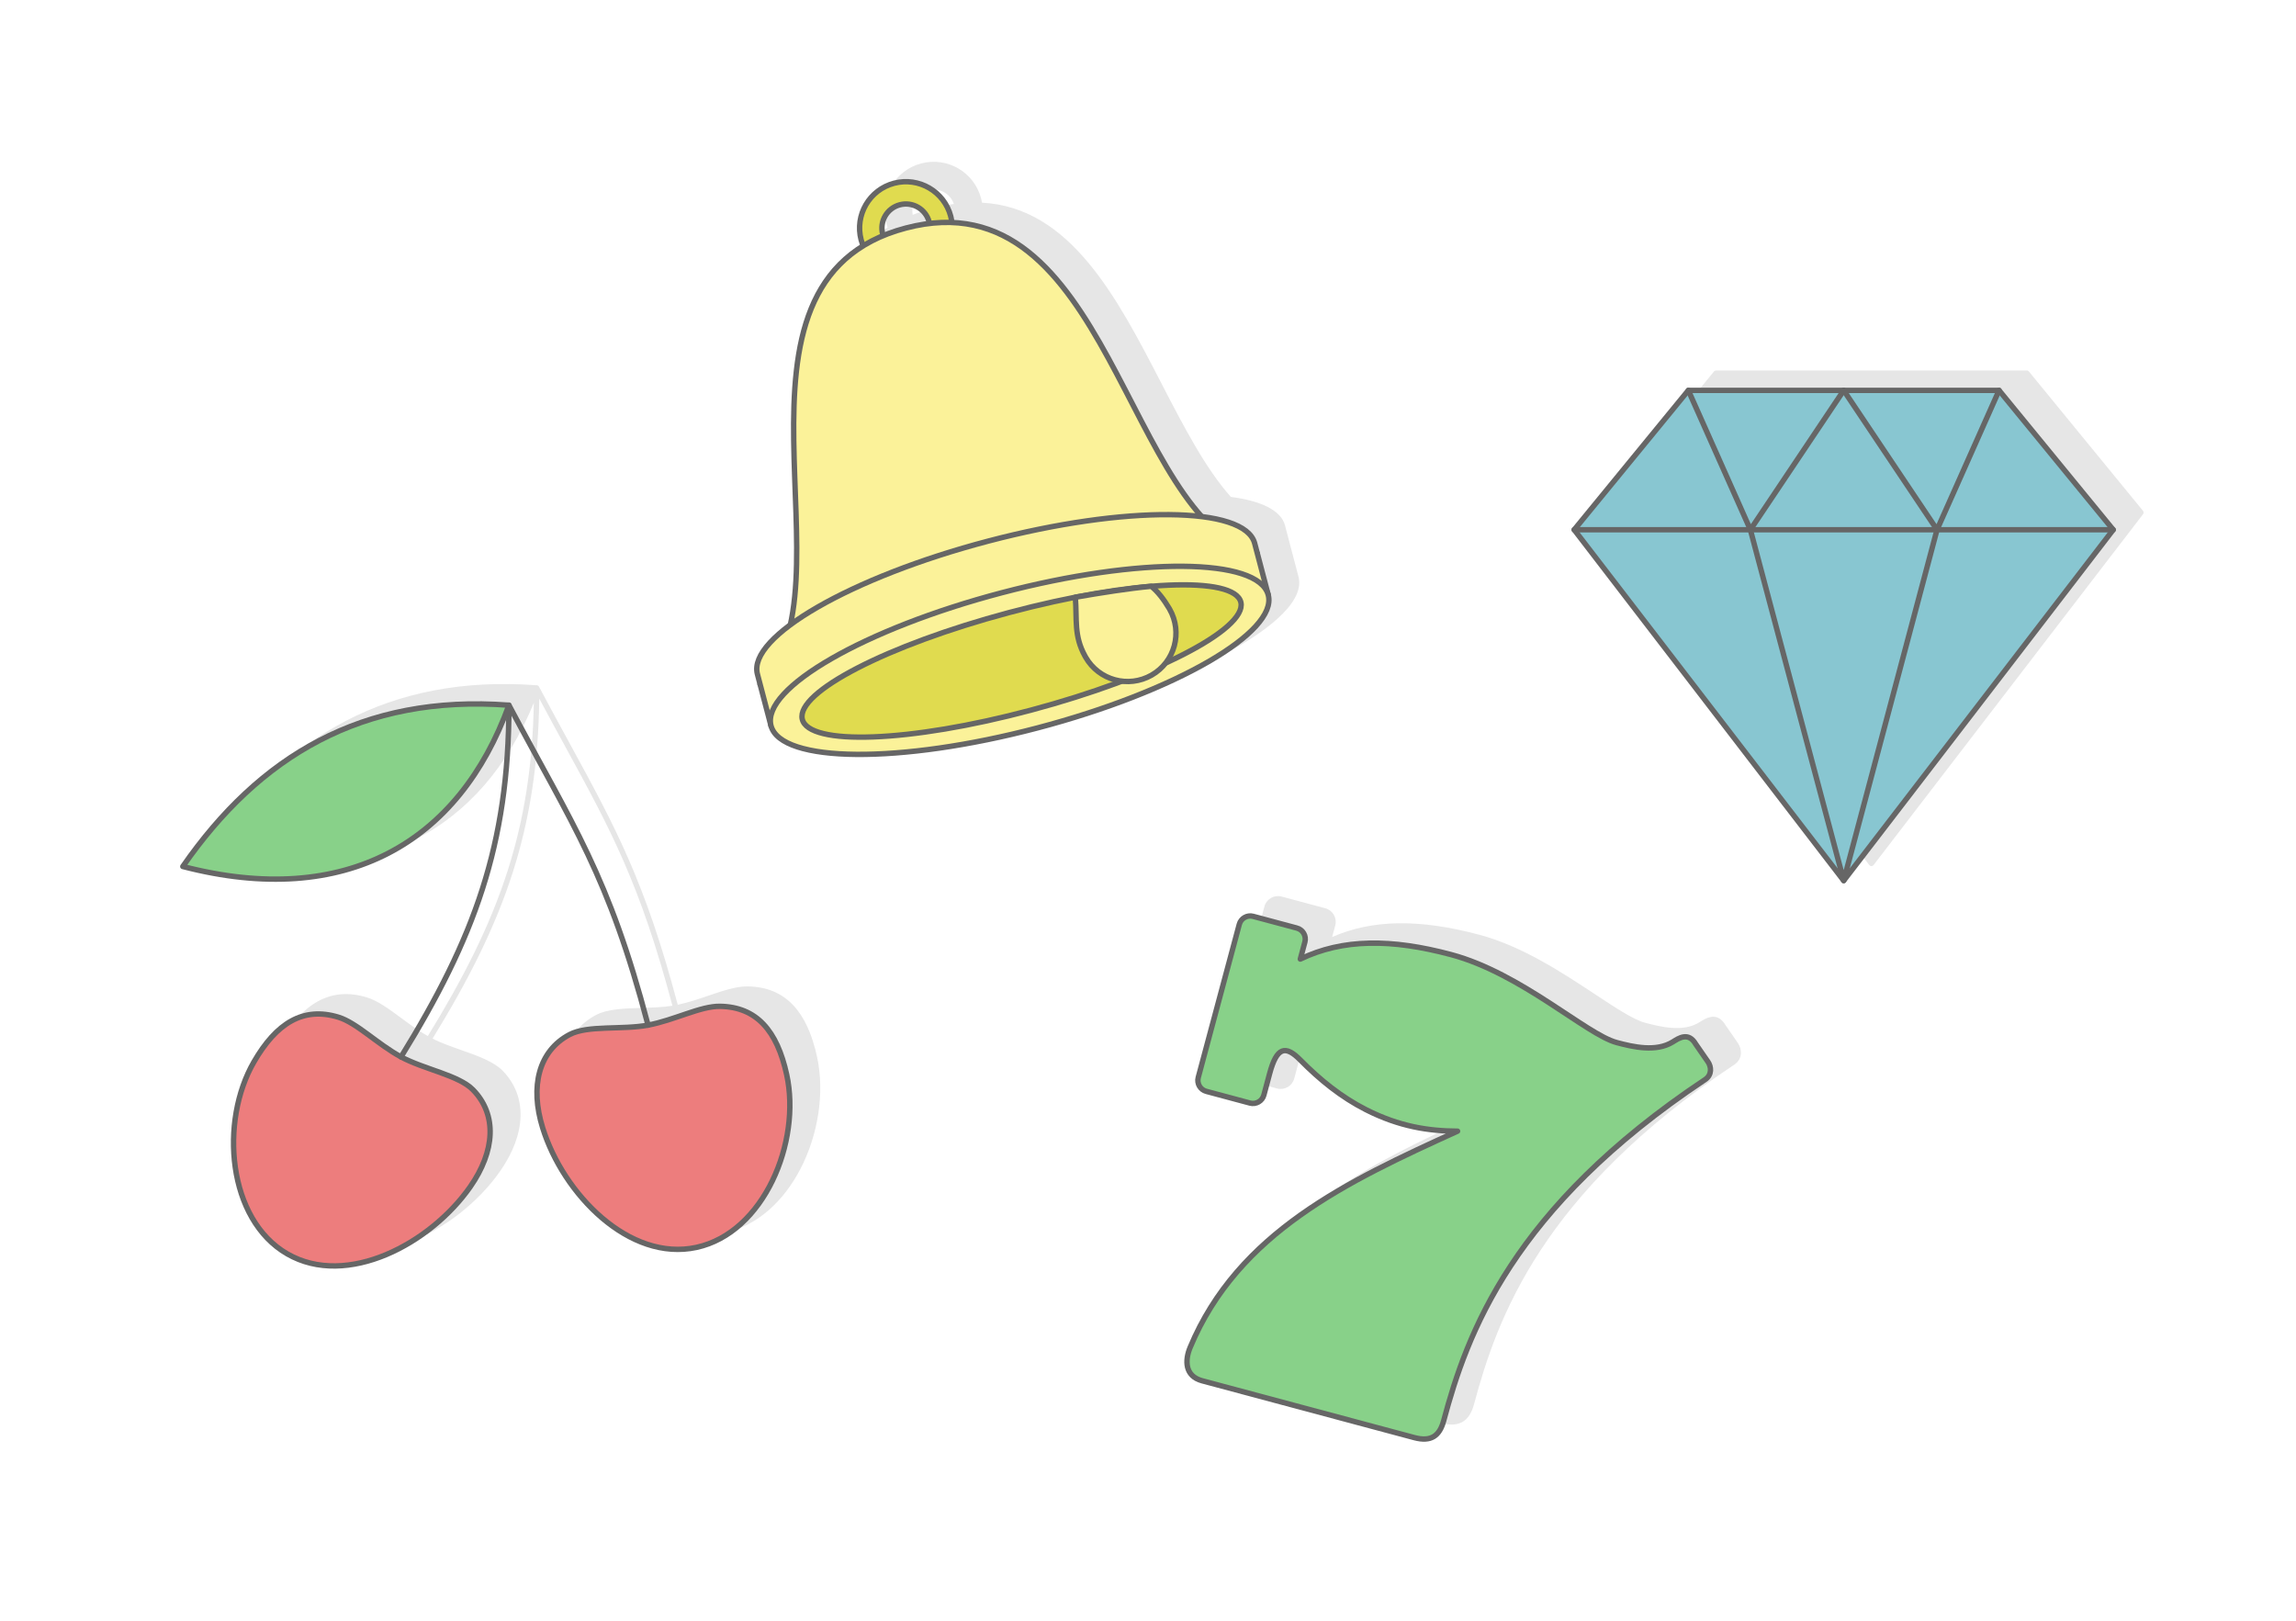
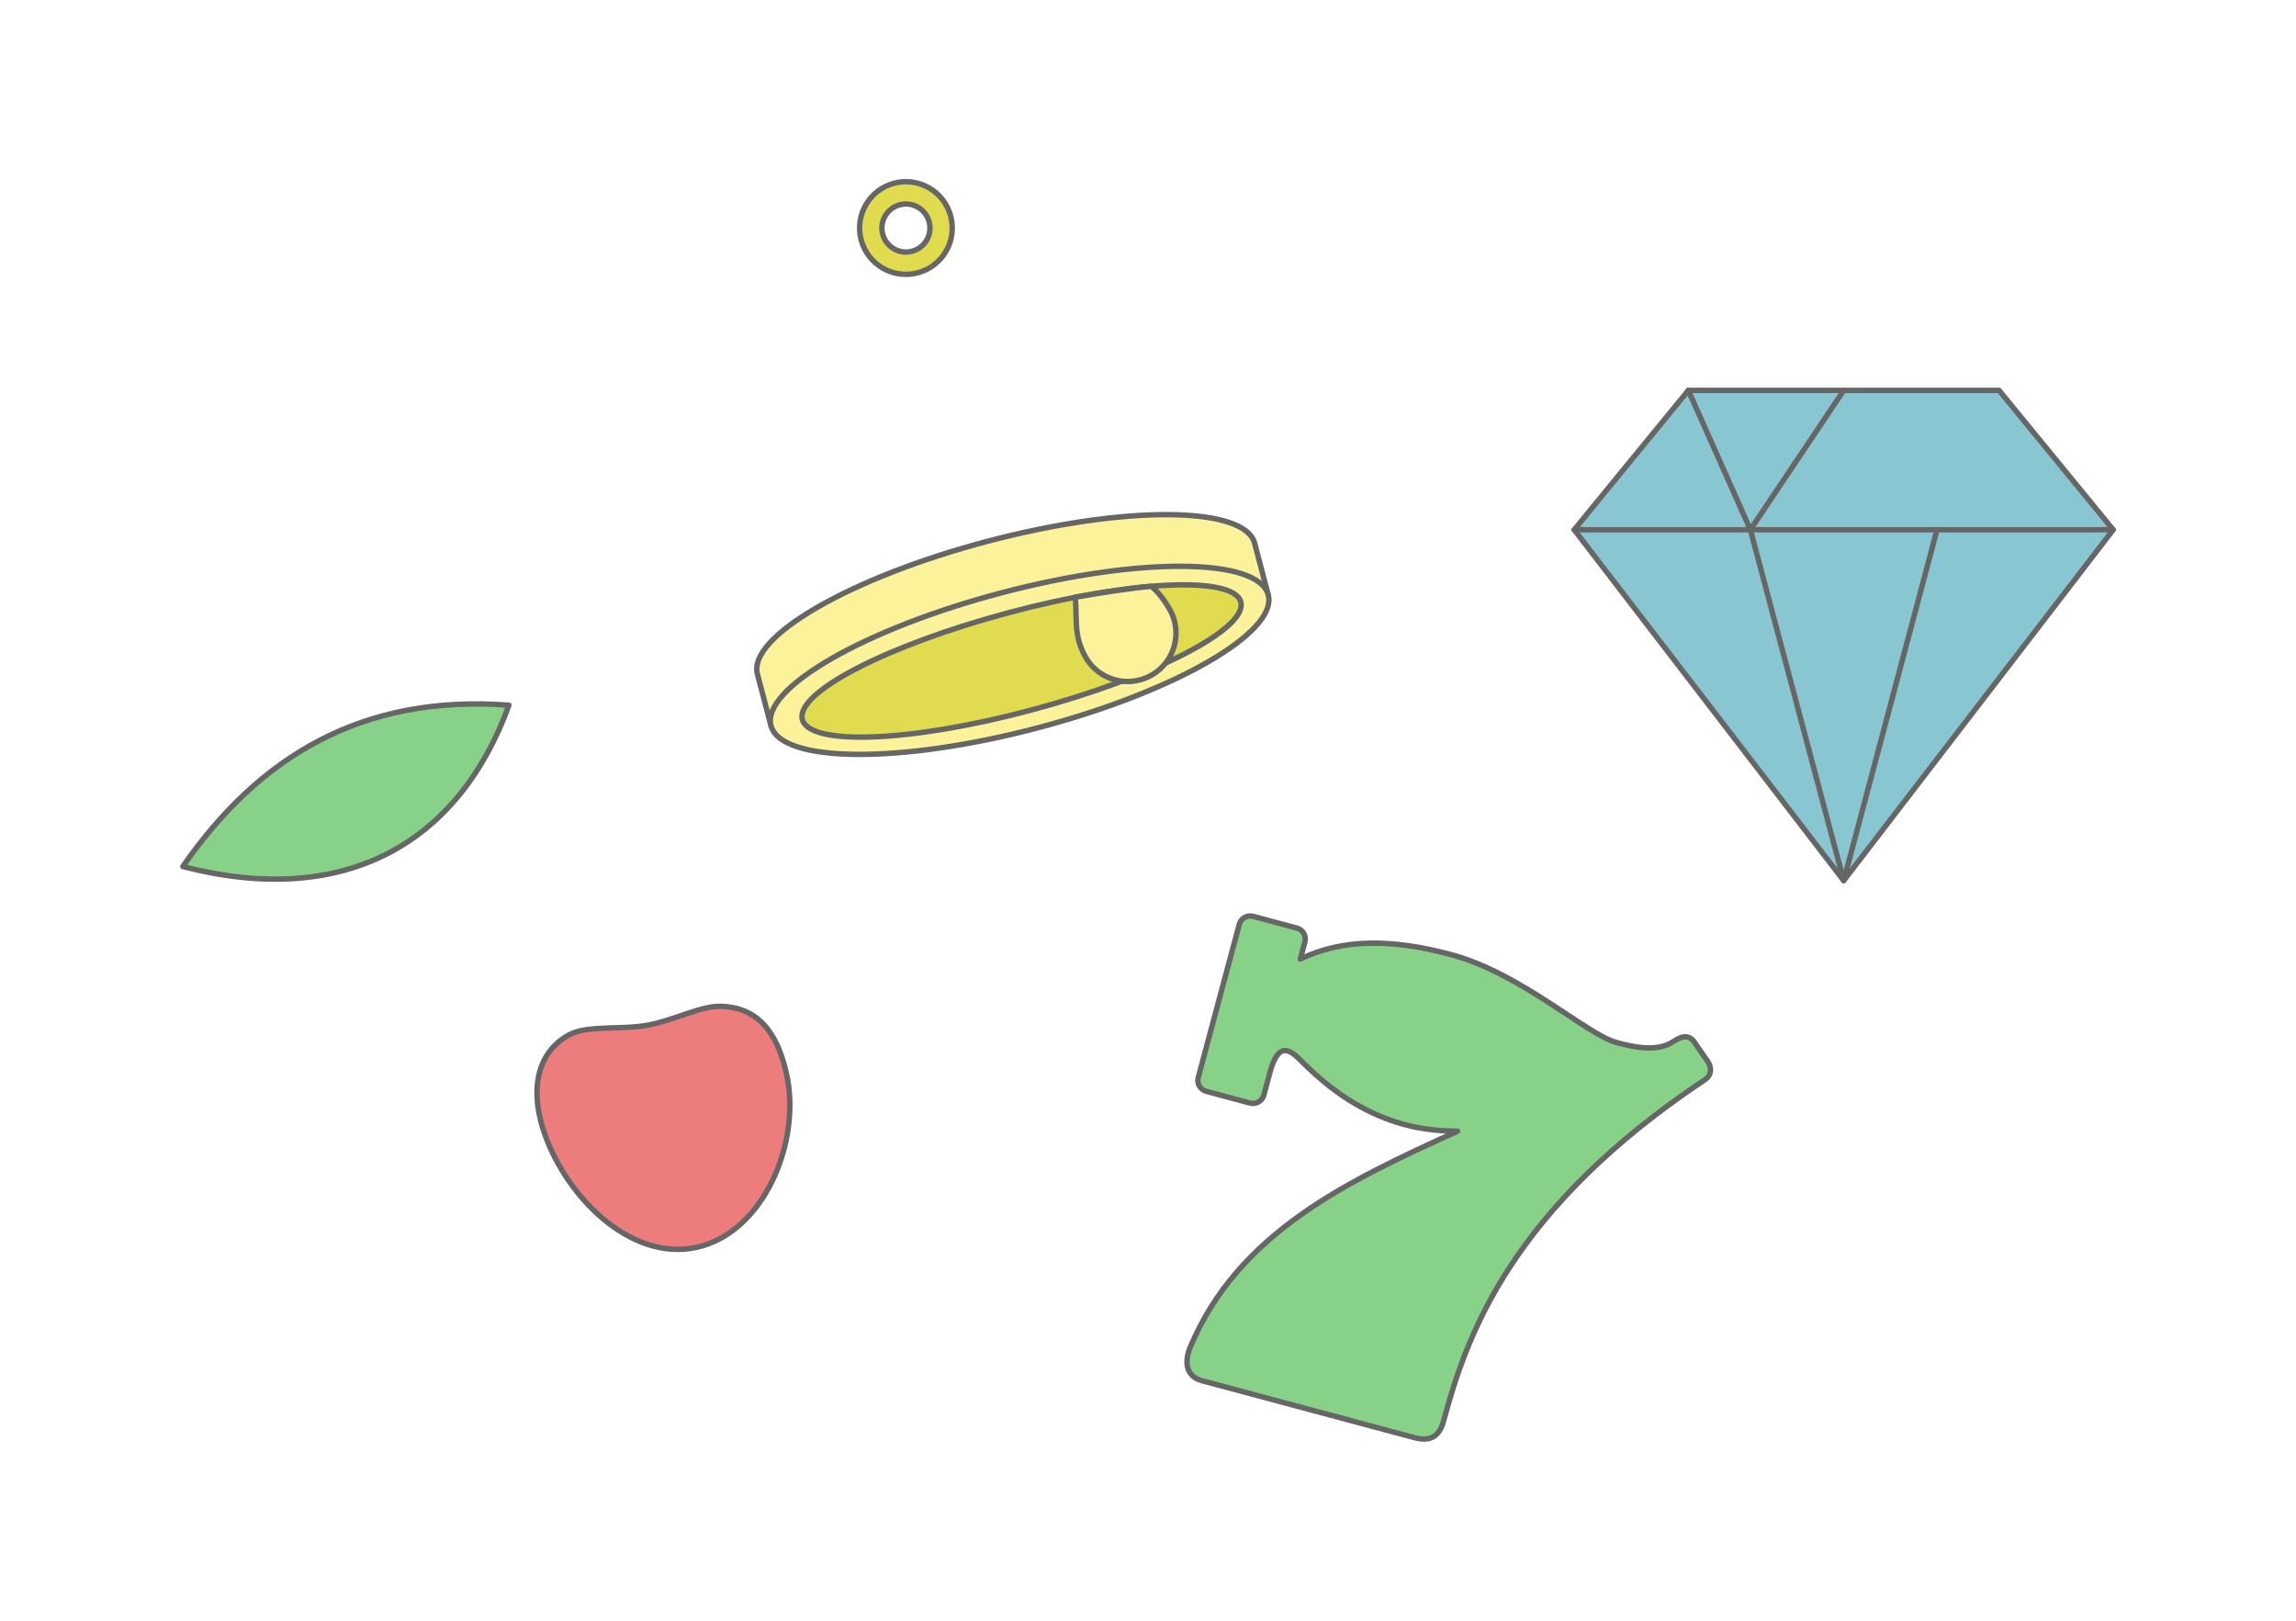
<svg xmlns="http://www.w3.org/2000/svg" xml:space="preserve" width="425px" height="300px" version="1.1" style="shape-rendering:geometricPrecision; text-rendering:geometricPrecision; image-rendering:optimizeQuality; fill-rule:evenodd; clip-rule:evenodd" viewBox="0 0 301041.9 212500">
  <defs>
    <style type="text/css">
   
    .str0 {stroke:#666666;stroke-width:708.4;stroke-linecap:round;stroke-linejoin:round;stroke-miterlimit:2.613}
    .str1 {stroke:#666666;stroke-width:708.4;stroke-linecap:round;stroke-linejoin:round;stroke-miterlimit:2.613}
    .fil6 {fill:none}
    .fil2 {fill:#E0DB4F}
    .fil5 {fill:#88C6D1}
    .fil4 {fill:#88D189}
    .fil1 {fill:#E6E6E6}
    .fil7 {fill:#ED7D7D}
    .fil3 {fill:#FBF299}
    .fil0 {fill:white}
   
  </style>
  </defs>
  <g id="Layer_x0020_1">
    <g id="_2965905321344">
      <rect class="fil0" x="0.1" width="301041.6" height="212500" />
-       <path class="fil1" d="M120783 21426.2c3434,-902.8 6947.8,1147.9 7851,4581.4 49.6,188.5 90.5,376.9 122.4,565.4 11589.7,606.4 17723.1,12467.3 23547.3,23734.1 2895.6,5601.2 5714.1,11052.5 9077.2,14843.6 4001.5,523.1 6586.6,1771.5 7104.1,3739.2 593.8,2260.1 1188.4,4519.8 1782.7,6779.9 899.5,3710.8 -5501.6,7687.8 -8067.6,9166.1 -11888,6848.7 -32561.3,12285.2 -46281.8,12171.7 -6473.4,-54.1 -10825.6,-1393.2 -11530,-4002.6 -595.9,-2262.7 -1190.3,-4525.8 -1785.7,-6788.8 -517.2,-1967.7 1119.1,-4326.5 4345.6,-6750.2 1063.1,-4955.1 835.3,-11087.7 600.5,-17389.5 -472,-12674 -966.7,-26017.5 8824.7,-32247 -65,-179.6 -122.3,-364.1 -171.8,-552.3 -902.8,-3434 1147.9,-6947.8 4581.4,-7851zm-64067.3 114754.8c1134.9,571 2452.9,1036 3744.9,1491.7 2163.1,762.7 4258.5,1501.9 5440.2,2708.5 1652.4,1686.6 2412.4,3757.7 2349,6007.8 -64,2280.7 -978.8,4741.3 -2670.2,7163.6 -2822.3,4042.5 -7317.3,7627.2 -12102.7,9382.4 -4189.2,1536.4 -8608.9,1678 -12349.8,-481.7 -3839.5,-2216.7 -6092.1,-6361.7 -6890.4,-10956 -868,-4994.8 -15,-10534.9 2387.5,-14696.3 1507.5,-2611.3 3167.6,-4471.1 5045.6,-5505.3 1905.1,-1049.5 4019.5,-1251.1 6408.9,-530.9 1448.1,436.4 2945.7,1543.1 4553,2731.2 1099.5,812.8 2252.6,1664.7 3461.3,2350.9 4679.5,-7614.7 8146.7,-14447.9 10448.7,-21622.4 2162.4,-6738.5 3299.1,-13785.8 3451.4,-22074.6 -3410.7,8353.8 -8729.9,14542.4 -15756.1,18017.6 -7197.6,3559.8 -16174.4,4266.1 -26712.5,1529.2 -41.5,-9.6 -82.2,-27.3 -119.4,-53 -160.4,-110.6 -200.5,-330.6 -90,-491 5033.9,-7255.7 10948.3,-12942.2 18031.5,-16634.8 7087.8,-3694.8 15340.2,-5392.1 25043.6,-4666.9l23.5 3 0 0.2 3 0.3 2.9 0.5 3 0.3 2.9 0.5 0.3 0.3 2.7 0.5 2.9 0.6 0.3 0 2.6 0.5 3 0.6 0.5 0.2 2.4 0.6 3 0.5 0.5 0.3 2.4 0.5 3 0.8 0.5 0 2.7 0.8 2.9 0.8 0.3 0 2.7 0.8 2.9 0.8 2.7 0.8 2.9 0.8 0.3 0 2.7 1.1 2.9 0.8 3 1.1 2.7 0.8 0.2 0 3 1 2.6 1.1 0.3 0 5.4 1.9 3.2 1.3 2.1 1.1 5.6 2.1 0.6 0.3 4.8 2.1 3.5 1.4 1.8 1 5.7 2.5 0.5 0.2 4.6 2.4 3.4 1.6 1.9 1.1 5.4 3 0.5 0.2 4.6 2.7 3.2 1.6 1.8 1.3 5.1 3 0.8 0.3c21.7,13.1 41.5,28.9 59.5,46.3l1.8 1.6 26 28.6 2.7 3 1.1 1.6 3.7 4.5 0.5 0.6 3 4.2 2.1 2.5 1.4 2.1 3.4 4.8 3.3 5.1 1.6 2.1 1.6 2.7 2.9 4.3 0.3 0.8 2.9 4.8 1.1 1.6 2.1 3.5 2.2 4 0.5 1.4 3 5.1 0.5 1 4 7.5 3.8 7.5c1488.2,2799.5 2797.9,5197.5 4018.4,7432.9 5982.9,10956.3 9888.6,18109.2 14162.7,34254.6 1357.6,-285.9 2719.2,-748.8 4017.1,-1190.3 1890.1,-642.5 3650.9,-1241.1 5165.6,-1217.3 2495.9,39.9 4449.7,874.4 5945.4,2452.6 1476.2,1557.6 2493.3,3833.4 3136.1,6777.8 1024.3,4692.5 152.6,10230.7 -2193.2,14727.8 -2156.7,4134.9 -5561.8,7399.7 -9893.1,8344.8 -4219.3,920.6 -8386.5,-557.1 -11911,-3293.7 -4026.2,-3126.4 -7219.5,-7907.6 -8680.7,-12617.3 -874.9,-2820.1 -998.3,-5441.6 -366.8,-7634.2 623.5,-2164.5 1977.1,-3907 4063.4,-5011.6 1491.2,-789.5 3713.2,-857.5 6007,-927.1 1366.2,-41.2 2759.6,-83.8 4013.6,-282.2 -4247.6,-16029.3 -8134.8,-23148.4 -14086.1,-34046.6 -1068.5,-1956.7 -2202.8,-4033.7 -3374.6,-6223.6 -111.7,8605.8 -1261.5,15883.9 -3493.4,22839.5 -2317.4,7221.9 -5800.7,14092.3 -10498.6,21740.7zm209028 -87607.3c114.9,0 217.2,54.9 281.9,140l14949.1 18254.3c116.4,132.5 117.8,333.3 0.5,467.4l-35320.1 45982.2c-137.1,178.3 -406.1,202.6 -564.9,-4.3l-35316.9 -45977.9c-54.9,-62.4 -88.1,-144 -88.1,-233.5 0,-92.1 35.4,-176.1 93.2,-239l14952.2 -18259.1c69.9,-85.4 171.4,-129.6 273.9,-129.6l40739.2 -0.5zm-97708.5 68976.3l5736.4 1537c488.6,130.9 879.2,449.5 1114.5,857 235.6,408 316.4,906.2 185.5,1394.2l-406.6 1518.3c2631.3,-1151.2 5441.6,-1732.7 8496.7,-1799.9 3307.2,-72.8 6898.8,457.3 10859.2,1518.2 5595.8,1499.2 10925.7,5018.9 15151.9,7809.8 2736.6,1807.1 5004.2,3304.7 6520.5,3710.9 1060.4,284 2334.8,600.5 3601.3,675.7 1234.2,73.3 2468.9,-81.1 3494,-722.3l86.2 -53.8c115.1,-72.6 242,-152.4 368.1,-225.2 884.6,-510.8 2083.7,-942.1 3029.8,687.2 535.1,773.2 1090.9,1549.1 1611.4,2329.7 248.7,371.6 410.4,868 374.2,1367.2 -37.4,515.7 -279.5,1031.3 -839.5,1419.2l-36.4 25.2c-12614.3,8399 -20387.2,16703.9 -25382.8,24317.7 -4991.3,7607.2 -7213.6,14532 -8724.3,20171.4 -296.4,1106.8 -763,1883.9 -1472.2,2314.2 -710.5,430.7 -1632.3,495 -2834.6,172.6l-27808.2 -7451.1c-181.8,-48.7 -352.1,-106.5 -508.7,-171.8 -872.5,-363.6 -1367.8,-965.4 -1593.2,-1675.4 -217.9,-683.2 -173.7,-1459.1 26.8,-2208.4 71.5,-266.4 163,-530.9 269.1,-785.2 3170.3,-7601.3 8372,-13099.6 14598.5,-17522.6 5805.2,-4123.6 12491.7,-7306 19250.7,-10389.3 -1413.5,-68.8 -2844.5,-234.2 -4314.2,-549.1 -2010.6,-431 -4096.4,-1141.5 -6311.2,-2266.2 -1645.1,-835.2 -3173.5,-1825 -4615.4,-2935.5 -1439,-1107.8 -2792,-2335.5 -4089.4,-3649.8 -865,-875.9 -1517.4,-1271.6 -2005.4,-1078.3 -531.5,210.7 -984.4,1077 -1424,2717.6l-758.2 2829.2c-134.1,476.5 -449.5,858.3 -851.1,1090.1 -400.7,232.7 -889.1,314.6 -1369.3,192.5l-5760.8 -1543.1c-488.3,-130.6 -878.9,-449.5 -1114.2,-857 -235.6,-408 -316.4,-905.9 -185.8,-1394.2l5379.5 -20076.6c130.9,-488.3 449.8,-879.2 857.2,-1114.5l24.4 -12.9c403.4,-225.1 891.5,-300.9 1369.6,-172.7zm-45707.2 -90249.3c942.9,-247.9 1854.7,-430.5 2738.2,-554.2 -222.2,-659.4 -673.3,-1188.1 -1239.8,-1518.5 -1334.3,-778.5 -3044.2,-329 -3822.7,1005.5 -330.4,566.3 -463.2,1248.1 -332.5,1931.6 829.9,-326.9 1713.9,-616.5 2656.8,-864.4z" />
      <g>
        <g>
          <path class="fil2 str0" d="M117236.6 24022.5c3244.4,-853.2 6566.2,1085.3 7419.4,4329.8 853.3,3244.1 -1085.3,6566.2 -4329.7,7419.4 -3244.2,853.3 -6566.3,-1085.3 -7419.5,-4329.7 -853.2,-3244.5 1085.3,-6566.3 4329.8,-7419.5zm743.9 2828.9c1682.1,-442.5 3404.3,562.5 3846.6,2244.8 442.5,1682.1 -562.5,3404.3 -2244.5,3846.6 -1682.1,442.5 -3404.6,-562.8 -3846.9,-2244.8 -442.2,-1682.1 562.8,-3404.3 2244.8,-3846.6z" />
-           <path class="fil3 str0" d="M118781.5 29897c26686.3,-7018.2 28720.9,38303.3 46077,42673.7l-32057.7 10634.5 -33141.7 6512.2c12960.4,-12343.3 -7564.1,-52802.2 19122.4,-59820.4z" />
          <path class="fil3 str0" d="M129576.1 70943.5c18004.2,-4735.1 33643.4,-4604.7 34930.9,291.1l1780.6 6771 -1960 515.7c-3661.8,4599.6 -15021.3,10183.9 -29106.1,13888 -14084.9,3704.1 -26721.9,4430.7 -32172.9,2227.4l-1960.2 515.6 -1780.6 -6771.3c-1287.7,-4895.5 12264.1,-12702.6 30268.3,-17437.5z" />
          <path class="fil3 str0" d="M131356.7 77714.6c18004.5,-4734.8 33643.4,-4604.4 34931.1,291.3 1287.5,4895.5 -12264.3,12702.6 -30268.5,17437.5 -18004.2,4734.8 -33643.4,4604.7 -34930.9,-291.1 -1287.4,-4895.7 12264.1,-12702.8 30268.3,-17437.7z" />
          <path class="fil2 str0" d="M132286.2 80321.9c15992.9,-4271.4 29609.8,-4873.2 30414.5,-1343.9 804.2,3529.3 -11508.1,9853 -27500.9,14124.4 -15992.9,4271.5 -29207.3,4710.8 -30012.1,1181.7 -804.5,-3529 11105.7,-9690.5 27098.5,-13962.2z" />
          <path class="fil3 str0" d="M153268.3 79720.9c29.1,47.9 57.8,96.4 85.6,145.6 1737.8,3041.8 680.3,6916.5 -2361.8,8654 -3041.8,1737.7 -6916.4,680.2 -8654.2,-2362.1 -27.3,-48.2 -53,-95.6 -79.5,-143.5 -1482.9,-2693.2 -1032.6,-4757.8 -1265,-7711 3480.4,-602.4 6850.6,-1140 9947.6,-1434.7 826.7,642.5 1656.1,1719.5 2327.3,2851.7z" />
        </g>
        <path class="fil4 str1" d="M164307.5 120146.4l5736.4 1536.9c789,211.5 1261.2,1029.4 1049.7,1818.4l-601.3 2244.5c5565.9,-2679.6 11940.5,-2681.2 19800.9,-575.1 9181.3,2460.1 17708.4,10458.6 21672.4,11520.7 2154.1,577.2 5179.3,1284.2 7373.5,-88.1 743.2,-464.8 2036,-1369.6 2996.5,294l1599.4 2310.9c437.4,631.8 582,1706.9 -384.2,2350 -25321.7,16859.4 -31216.8,33358.5 -34253.5,44692.3 -545.6,2036 -1665,2828.5 -3873.9,2236.5 -9269.4,-2483.6 -18538.8,-4967.4 -27808.2,-7451.1 -2277.5,-610.3 -2274.3,-2676.3 -1570.7,-4363.7 6282.7,-15062.8 20633.4,-21803.9 35065.2,-28361.1 -3781.7,-13.9 -7637.7,-597.3 -12008.9,-2816.9 -3248.5,-1649.7 -6037.6,-3910.3 -8611.9,-6517.6 -1944.2,-1969.3 -3081.2,-1719.3 -4023,1795.6l-751.8 2805.7c-211.2,788.9 -1029.3,1261.2 -1818.3,1049.7l-5736.4 -1537c-788.7,-211.2 -1260.9,-1029.4 -1049.7,-1818.3l5379.5 -20076.6c211.5,-788.7 1029.7,-1261.2 1818.3,-1049.7z" />
        <g>
          <polygon class="fil5 str0" points="241737.9,51182.6 262107.3,51182.6 277072.4,69456.6 241737.9,115457.8 206403,69456.6 221368.1,51182.6 " />
          <line class="fil6 str0" x1="206403" y1="69456.6" x2="277072.4" y2="69456.6" />
          <polyline class="fil6 str0" points="221368.1,51182.6 229502.1,69456.6 241737.9,51182.6 " />
-           <polyline class="fil6 str0" points="262107.3,51182.6 253973.3,69456.6 241737.9,51182.6 " />
          <polyline class="fil6 str0" points="229502.1,69456.6 241737.9,115457.8 253973.3,69456.6 " />
        </g>
        <g>
-           <path class="fil7 str0" d="M52580.1 138574.1c3049.5,1648.9 7548.5,2386.4 9432.4,4309.4 3205.1,3271.5 2901.8,8052.4 -358.5,12721.6 -5200.1,7447.9 -16154.5,13318.7 -23986,8797.2 -7831.5,-4521.4 -8896,-17339.4 -4374.5,-25171 2950,-5109.1 6461.1,-7255.9 11047.9,-5872.9 2443.9,736.8 5141.7,3541.4 8238.7,5215.7z" />
          <path class="fil7 str0" d="M84971.9 134407.9c-3406.4,644.4 -7916.7,-20.1 -10295.9,1239.8 -4047.6,2143.1 -5211.1,6790.1 -3523.6,12229.3 2691.6,8675.6 11344.2,17597.3 20179.4,15668.9 8834.9,-1928.4 13743.5,-13817.1 11815.1,-22652 -1258,-5764 -3951,-8875.9 -8741.2,-8952.2 -2552.2,-40.4 -5974.6,1811.9 -9433.8,2466.2z" />
-           <path class="fil6 str0" d="M52579.8 138574.4c9568.5,-15509.9 14147.5,-27751.3 14147.7,-46116.1 8435.8,15886.3 13057.1,22232 18244.7,41949.6" />
          <path class="fil4 str0" d="M66727.5 92458.6c-19268.3,-1440.3 -32755.9,6732 -42758.3,21149.3 21379.3,5555.4 36242.1,-3157.2 42758.3,-21149.3z" />
        </g>
      </g>
    </g>
  </g>
</svg>